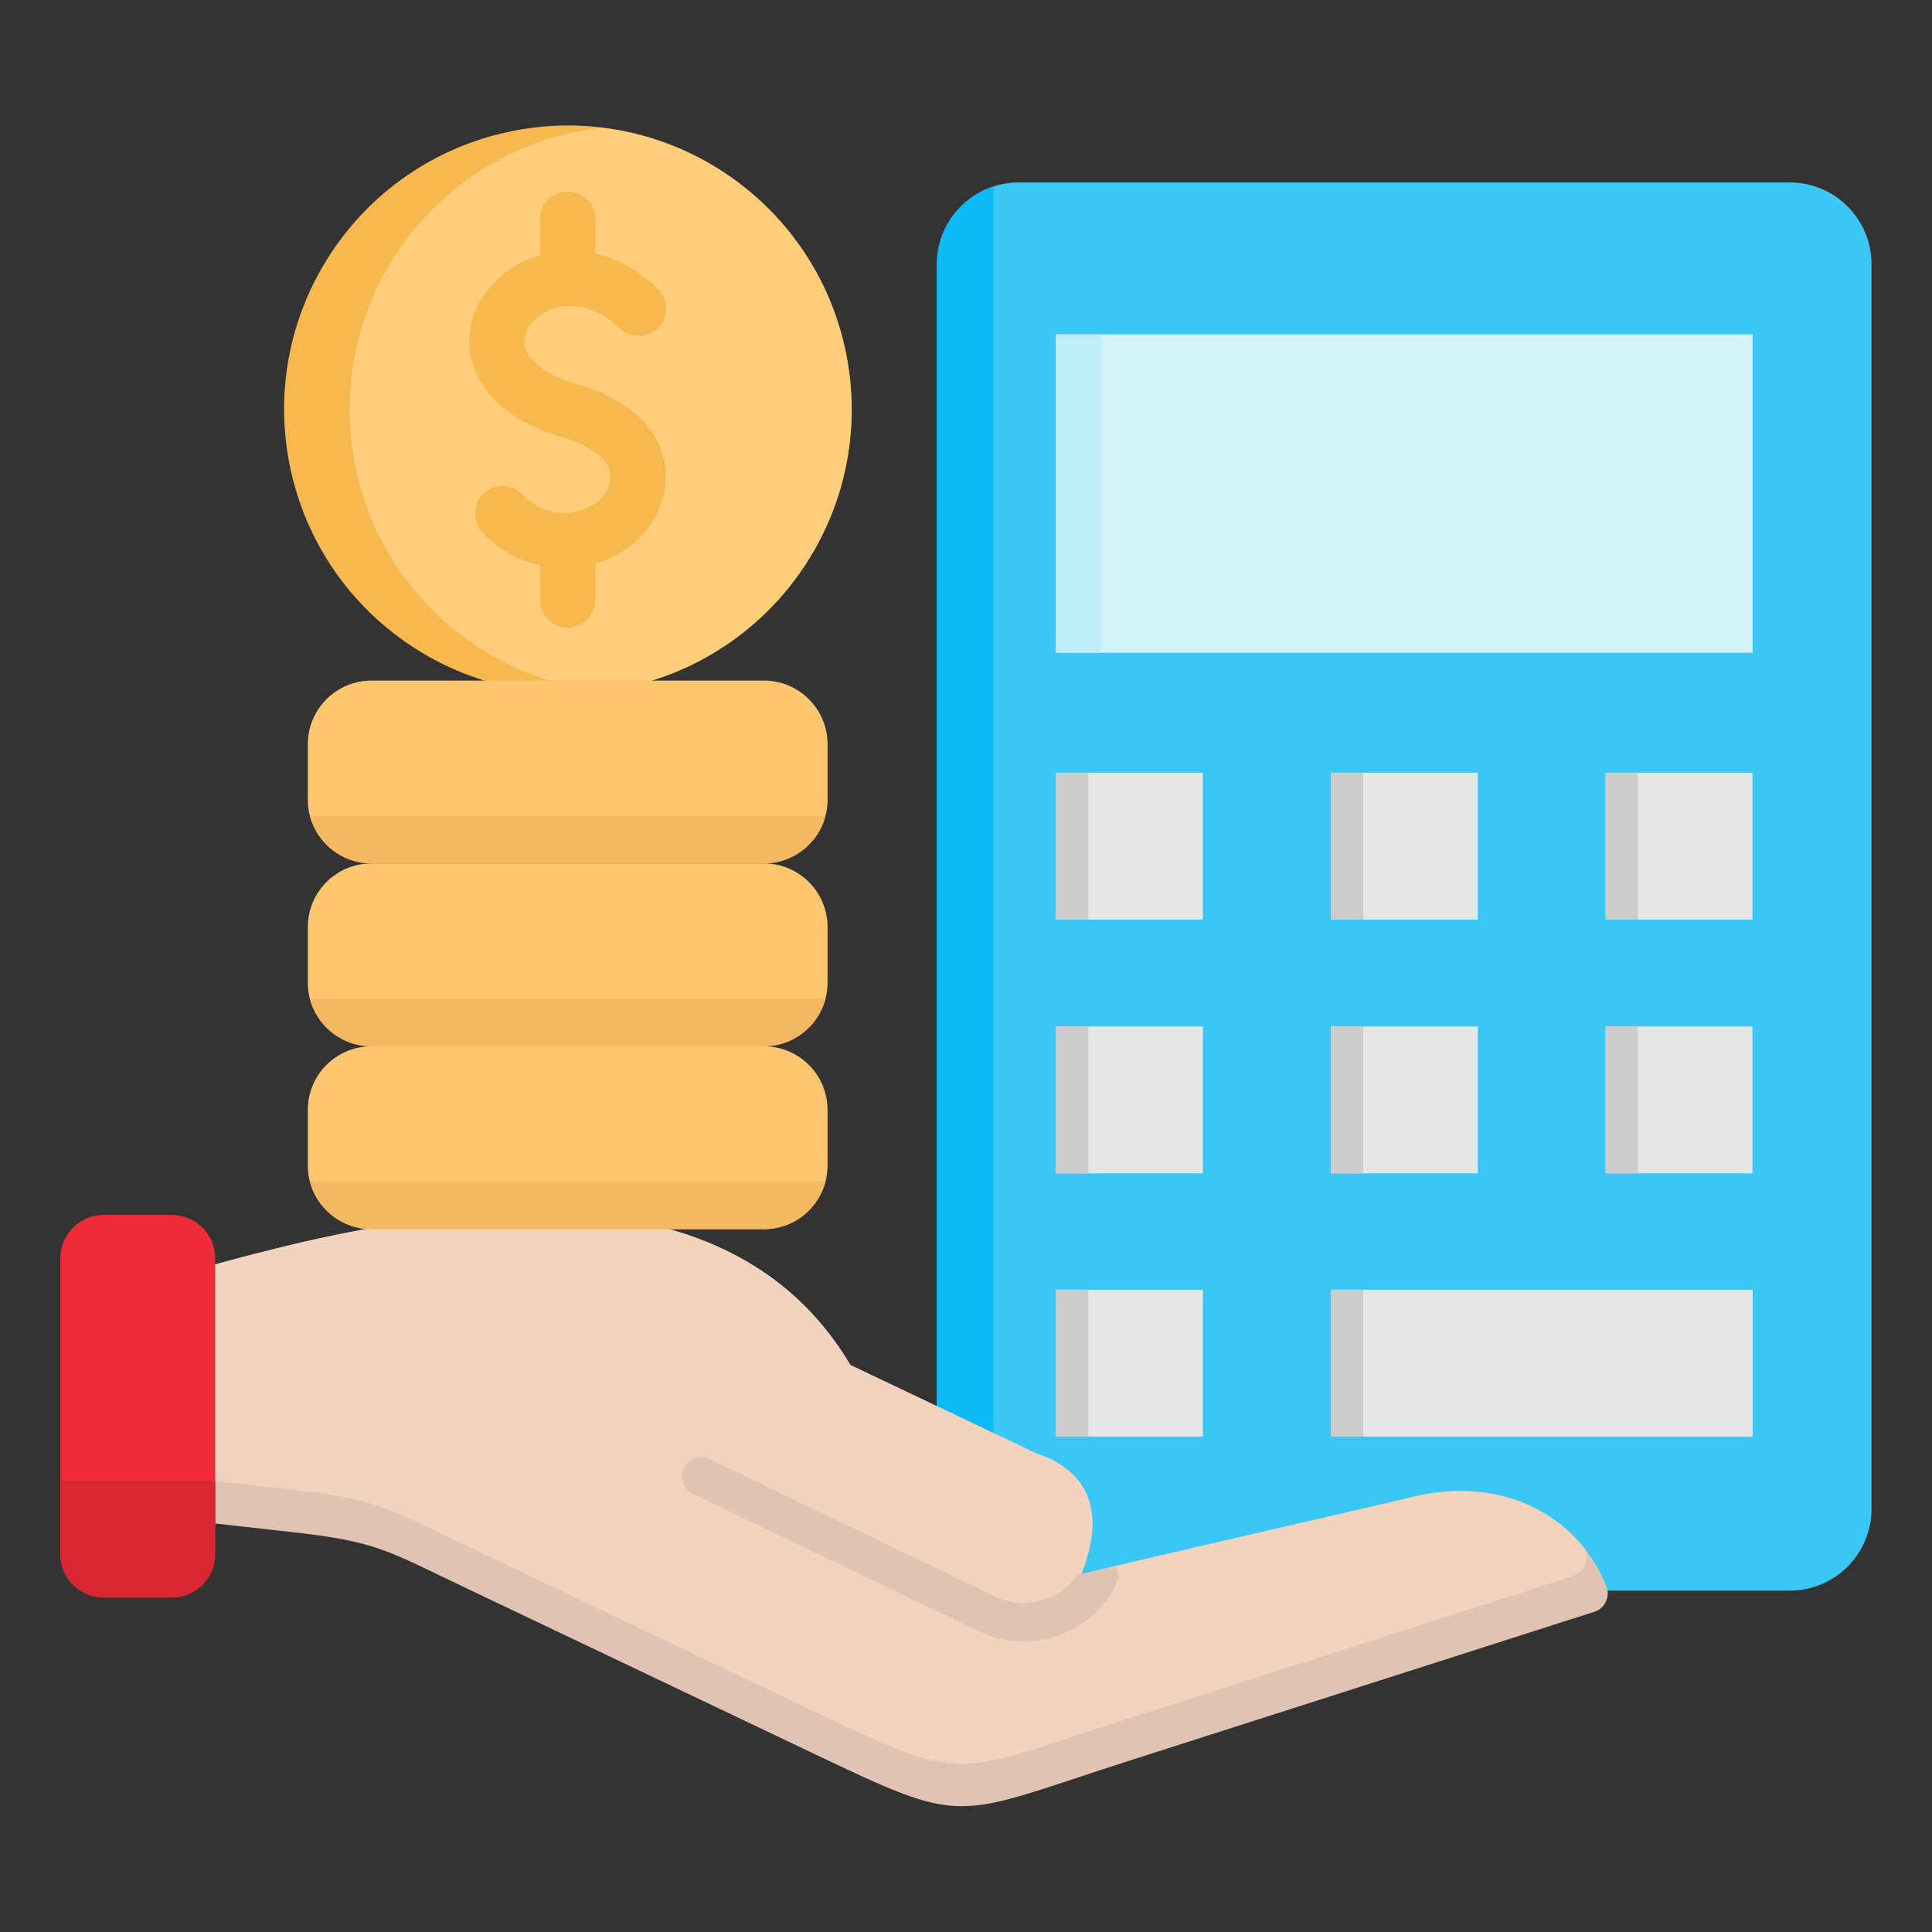
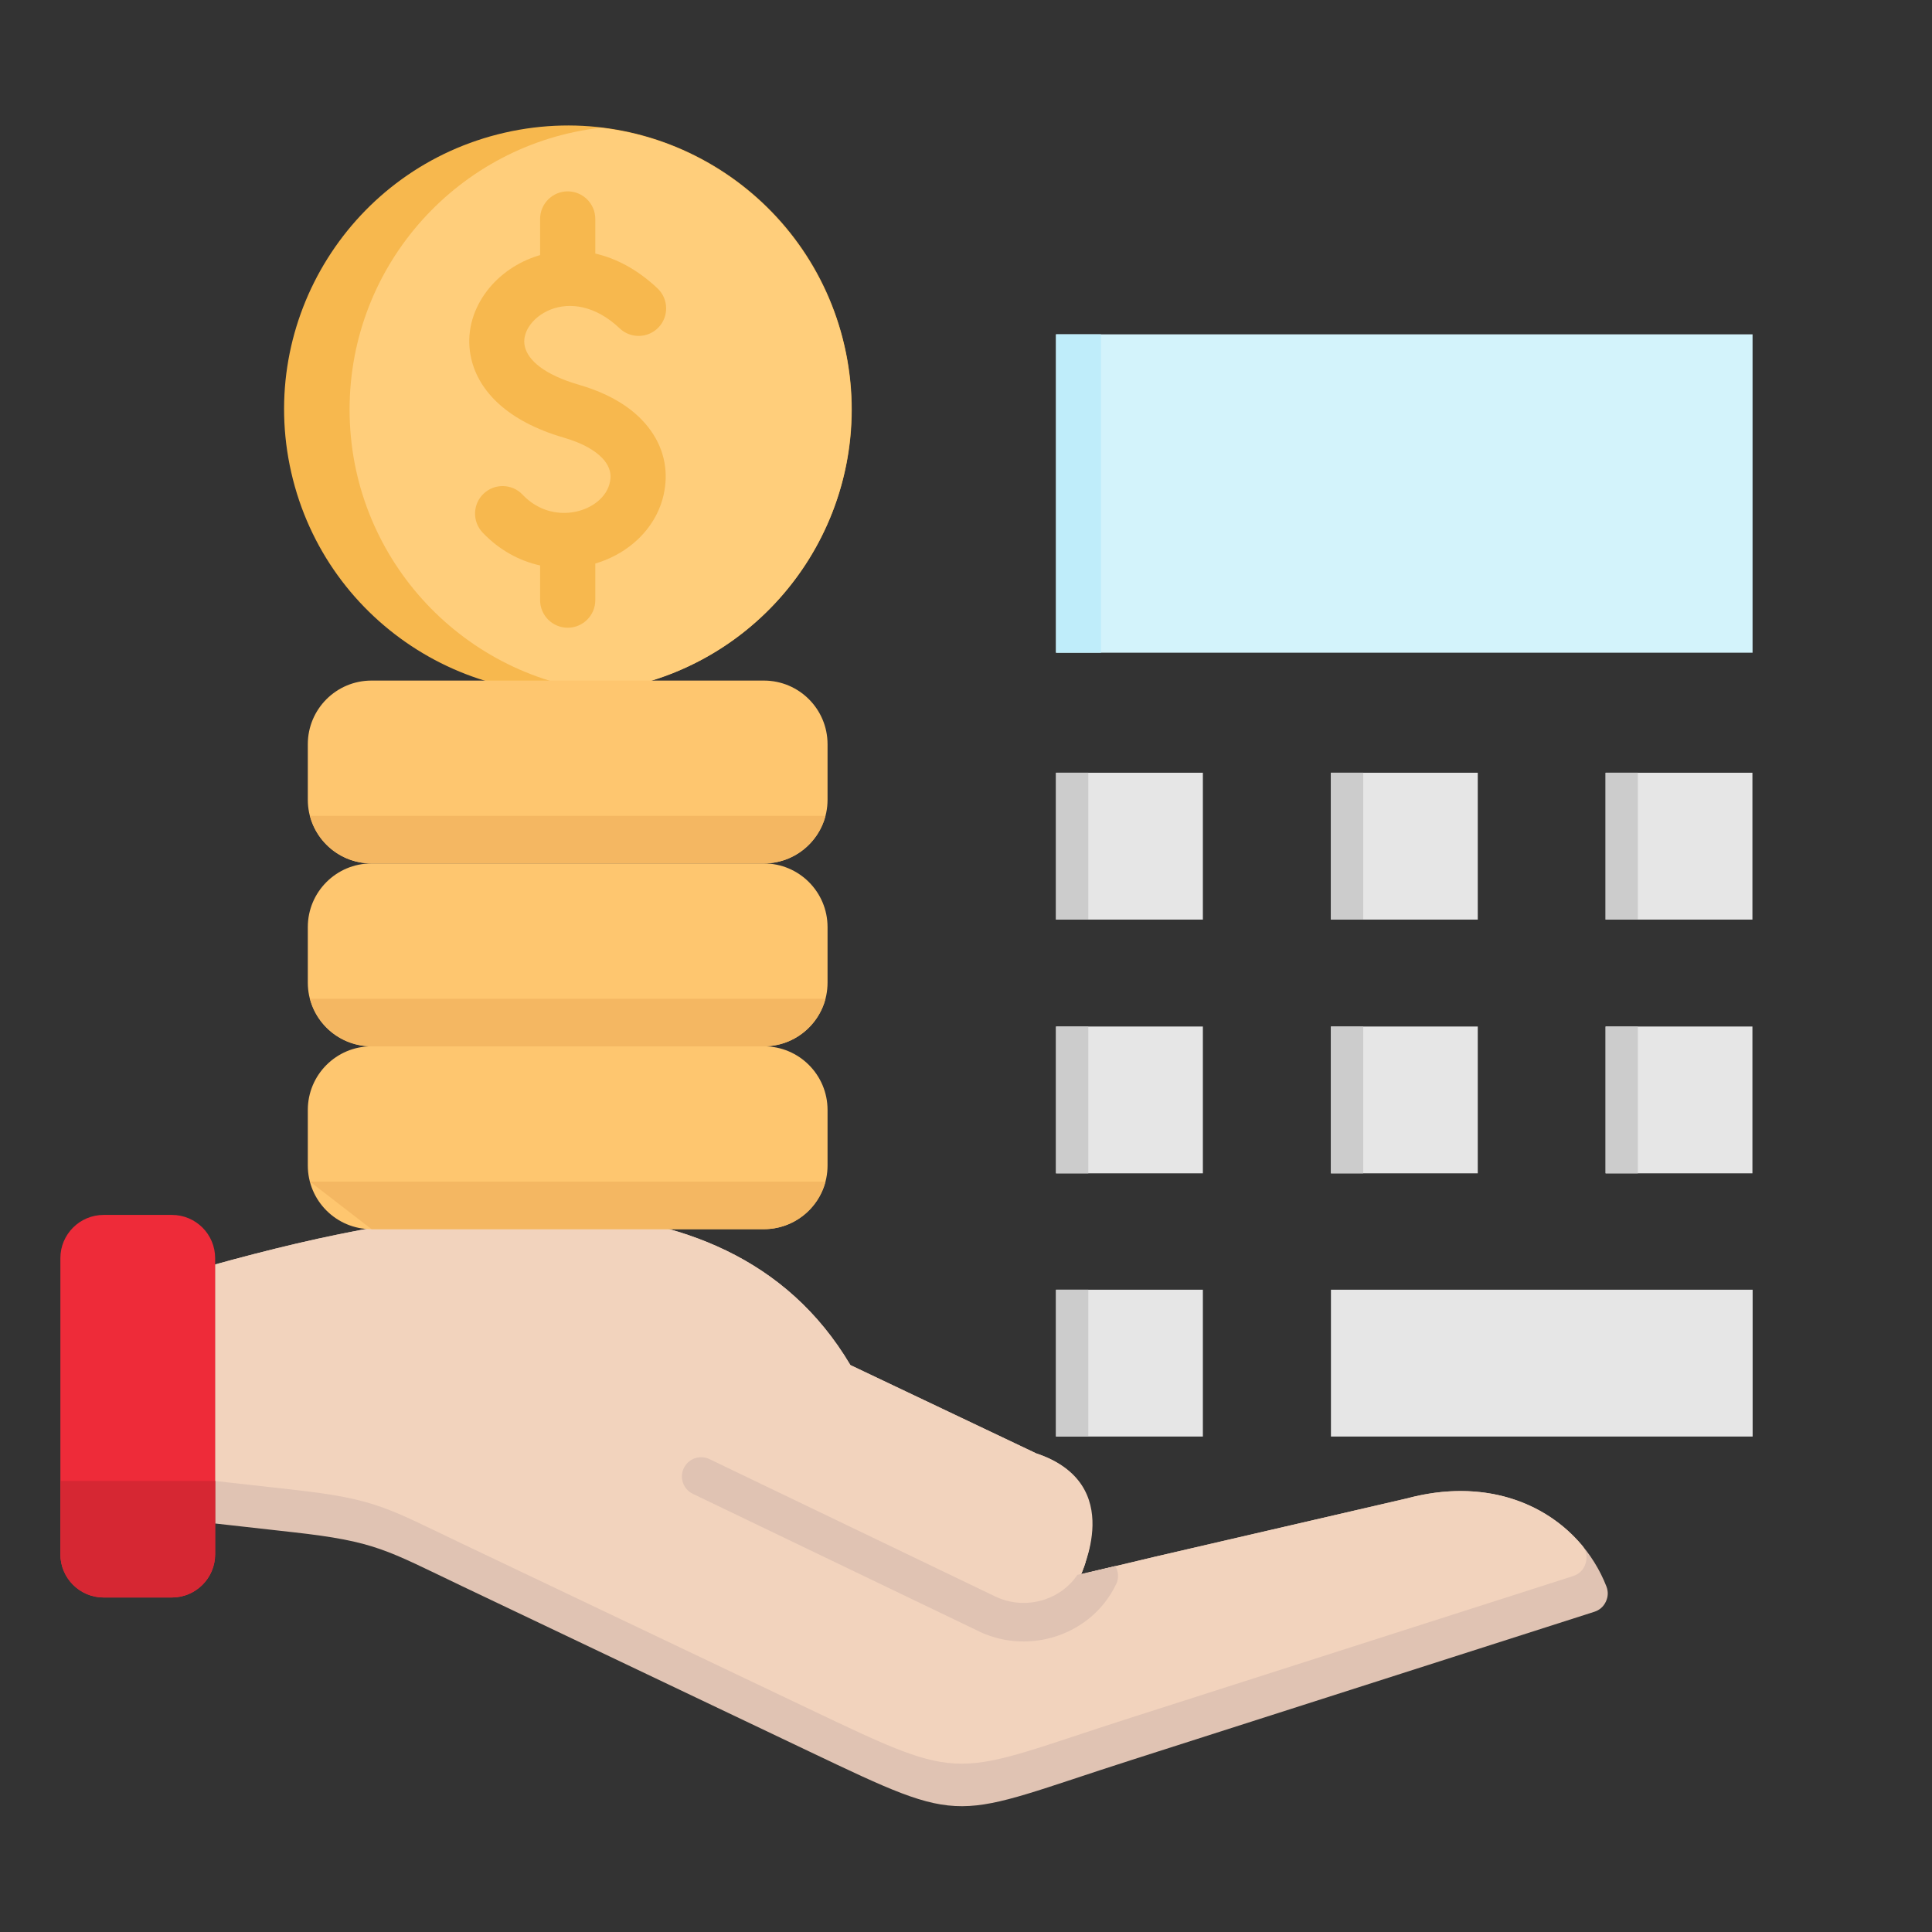
<svg xmlns="http://www.w3.org/2000/svg" width="56" height="56" viewBox="0 0 56 56" fill="none">
  <rect x="0" y="0" width="56" height="56" fill="#333333" stroke="none" />
-   <path d="M51.877 5.289H29.527C28.218 5.289 27.156 6.35 27.156 7.66V43.735C27.156 45.044 28.218 46.105 29.527 46.105H51.877C53.186 46.105 54.247 45.044 54.247 43.735V7.66C54.247 6.35 53.186 5.289 51.877 5.289Z" fill="#3BC7F5" />
-   <path fill-rule="evenodd" clip-rule="evenodd" d="M28.794 5.406C27.846 5.717 27.156 6.612 27.156 7.66V43.736C27.156 44.784 27.846 45.679 28.794 45.989V5.406Z" fill="#0DBAF3" />
  <path d="M30.609 9.691H50.799V18.919H30.609V9.691Z" fill="#D3F3FB" />
  <path d="M30.609 22.398H34.866V26.655H30.609V22.398Z" fill="#E6E6E6" />
  <path d="M38.578 22.398H42.834V26.655H38.578V22.398Z" fill="#E6E6E6" />
  <path d="M46.539 22.398H50.795V26.655H46.539V22.398Z" fill="#E6E6E6" />
  <path d="M30.609 29.754H34.866V34.01H30.609V29.754Z" fill="#E6E6E6" />
  <path d="M38.578 29.754H42.834V34.01H38.578V29.754Z" fill="#E6E6E6" />
  <path d="M46.539 29.754H50.795V34.01H46.539V29.754Z" fill="#E6E6E6" />
  <path d="M30.609 37.383H34.866V41.639H30.609V37.383Z" fill="#E6E6E6" />
  <path d="M38.578 37.383H50.801V41.639H38.578V37.383Z" fill="#E6E6E6" />
  <path fill-rule="evenodd" clip-rule="evenodd" d="M6.234 36.651V44.159L8.493 44.412C10.889 44.679 11.201 44.931 13.373 45.966C18.085 48.21 21.116 49.653 23.461 50.77C28.098 52.978 27.52 52.704 32.801 51.013C40.284 48.617 44.754 47.186 46.211 46.719C46.364 46.67 46.477 46.571 46.546 46.426C46.615 46.281 46.62 46.131 46.562 45.981C45.798 44.033 43.61 42.671 40.776 43.433L33.49 45.12L31.335 45.634C31.323 45.637 32.602 42.979 30.036 42.127C30.036 42.127 28.241 41.274 24.649 39.567C20.951 33.33 12.203 35.002 6.234 36.651H6.234Z" fill="#E0C3B3" />
  <path fill-rule="evenodd" clip-rule="evenodd" d="M45.853 44.79C44.797 43.534 42.982 42.84 40.776 43.433L33.489 45.12L31.335 45.634C31.29 45.645 32.697 43.01 30.036 42.127C30.036 42.127 28.24 41.274 24.649 39.567C20.951 33.33 12.203 35.002 6.234 36.651V42.927L8.493 43.179C10.889 43.447 11.201 43.699 13.373 44.734C18.085 46.977 21.116 48.421 23.461 49.538C28.098 51.746 27.52 51.471 32.801 49.781L45.595 45.684C45.779 45.625 45.909 45.491 45.963 45.306C46.016 45.121 45.977 44.937 45.853 44.79Z" fill="#F2D3BD" />
  <path fill-rule="evenodd" clip-rule="evenodd" d="M32.331 45.397L31.338 45.634C31.335 45.635 31.402 45.492 31.474 45.262C31.42 45.31 31.375 45.37 31.342 45.439L31.338 45.448L31.34 45.449C31.125 45.893 30.737 46.208 30.288 46.359C29.843 46.51 29.34 46.498 28.892 46.294C28.884 46.289 28.876 46.285 28.867 46.282L28.858 46.277L28.857 46.279L20.564 42.293C20.286 42.16 19.953 42.278 19.82 42.556C19.687 42.833 19.805 43.166 20.083 43.299L28.377 47.286L28.378 47.286L28.377 47.288L28.386 47.292C28.397 47.297 28.408 47.302 28.419 47.307C29.135 47.637 29.935 47.657 30.642 47.418C31.365 47.175 31.995 46.66 32.346 45.929L32.347 45.928L32.349 45.929L32.353 45.92C32.435 45.747 32.421 45.552 32.331 45.397L32.331 45.397Z" fill="#F2D3BD" />
  <path fill-rule="evenodd" clip-rule="evenodd" d="M20.083 43.3C19.805 43.167 19.687 42.834 19.82 42.556C19.953 42.278 20.286 42.16 20.564 42.293L28.857 46.279L28.858 46.277L28.867 46.282C28.876 46.286 28.884 46.29 28.892 46.294C29.34 46.498 29.843 46.51 30.288 46.36C30.666 46.232 31.002 45.989 31.226 45.649L32.328 45.392C32.42 45.548 32.436 45.745 32.353 45.92L32.349 45.929L32.347 45.928L32.346 45.929C31.995 46.66 31.365 47.175 30.642 47.419C29.935 47.657 29.135 47.637 28.419 47.307C28.408 47.302 28.397 47.298 28.386 47.292L28.377 47.288L28.378 47.286L28.377 47.286L20.083 43.3L20.083 43.3Z" fill="#E0C3B3" />
  <path d="M4.982 35.215H3.004C2.312 35.215 1.75 35.776 1.75 36.469V45.051C1.75 45.744 2.312 46.305 3.004 46.305H4.982C5.675 46.305 6.236 45.744 6.236 45.051V36.469C6.236 35.776 5.675 35.215 4.982 35.215Z" fill="#EE2B39" />
  <path fill-rule="evenodd" clip-rule="evenodd" d="M6.236 42.926V45.049C6.236 45.739 5.672 46.303 4.982 46.303H3.004C2.314 46.303 1.75 45.739 1.75 45.049V42.926H6.236Z" fill="#D62733" />
  <path d="M18.296 19.883C22.724 18.87 25.493 14.459 24.48 10.03C23.468 5.602 19.056 2.833 14.628 3.846C10.199 4.859 7.43 9.27 8.443 13.698C9.456 18.127 13.867 20.896 18.296 19.883Z" fill="#F7B84E" />
  <path fill-rule="evenodd" clip-rule="evenodd" d="M17.407 3.703C21.502 4.174 24.681 7.652 24.681 11.872C24.681 16.093 21.502 19.57 17.407 20.041C13.313 19.57 10.133 16.093 10.133 11.872C10.133 7.652 13.313 4.174 17.407 3.703Z" fill="#FFCE7B" />
  <path fill-rule="evenodd" clip-rule="evenodd" d="M17.255 17.395C17.255 17.837 16.896 18.195 16.455 18.195C16.013 18.195 15.655 17.837 15.655 17.395V16.39C15.062 16.259 14.481 15.954 13.989 15.437C13.686 15.117 13.698 14.612 14.018 14.309C14.337 14.005 14.842 14.018 15.146 14.337C15.461 14.669 15.843 14.832 16.216 14.862C16.445 14.88 16.671 14.85 16.876 14.78C17.074 14.712 17.25 14.608 17.389 14.476C17.562 14.313 17.676 14.102 17.695 13.864C17.71 13.674 17.64 13.468 17.457 13.278C17.237 13.048 16.876 12.841 16.344 12.686C14.686 12.204 13.882 11.326 13.664 10.415C13.511 9.78 13.647 9.149 13.986 8.617C14.301 8.122 14.797 7.714 15.394 7.482C15.479 7.449 15.566 7.419 15.655 7.394V6.347C15.655 5.905 16.013 5.547 16.455 5.547C16.896 5.547 17.255 5.905 17.255 6.347V7.35C17.857 7.488 18.475 7.807 19.061 8.361C19.38 8.665 19.392 9.17 19.089 9.489C18.785 9.808 18.28 9.821 17.961 9.517C17.255 8.848 16.515 8.758 15.969 8.969C15.692 9.077 15.466 9.258 15.329 9.473C15.215 9.652 15.167 9.854 15.213 10.047C15.308 10.444 15.772 10.86 16.787 11.155C17.611 11.395 18.206 11.754 18.607 12.172C19.136 12.723 19.338 13.366 19.289 13.989C19.237 14.644 18.938 15.207 18.489 15.633C18.181 15.925 17.803 16.15 17.389 16.292C17.344 16.307 17.299 16.322 17.255 16.335V17.395L17.255 17.395Z" fill="#F7B84E" />
  <path d="M22.142 30.328H10.767C9.748 30.328 8.922 31.154 8.922 32.173V33.783C8.922 34.802 9.748 35.628 10.767 35.628H22.142C23.161 35.628 23.987 34.802 23.987 33.783V32.173C23.987 31.154 23.161 30.328 22.142 30.328Z" fill="#FEC66F" />
  <path d="M22.142 25.027H10.767C9.748 25.027 8.922 25.853 8.922 26.872V28.483C8.922 29.502 9.748 30.328 10.767 30.328H22.142C23.161 30.328 23.987 29.502 23.987 28.483V26.872C23.987 25.853 23.161 25.027 22.142 25.027Z" fill="#FEC66F" />
  <path d="M22.142 19.727H10.767C9.748 19.727 8.922 20.553 8.922 21.572V23.182C8.922 24.201 9.748 25.027 10.767 25.027H22.142C23.161 25.027 23.987 24.201 23.987 23.182V21.572C23.987 20.553 23.161 19.727 22.142 19.727Z" fill="#FEC66F" />
  <path fill-rule="evenodd" clip-rule="evenodd" d="M10.769 25.026H22.144C22.997 25.026 23.72 24.439 23.928 23.648H8.984C9.193 24.439 9.915 25.026 10.769 25.026Z" fill="#F4B762" />
  <path fill-rule="evenodd" clip-rule="evenodd" d="M10.769 30.327H22.144C22.997 30.327 23.72 29.74 23.928 28.949H8.984C9.193 29.74 9.915 30.327 10.769 30.327Z" fill="#F4B762" />
-   <path fill-rule="evenodd" clip-rule="evenodd" d="M10.769 35.628H22.144C22.997 35.628 23.72 35.041 23.928 34.25H8.984C9.193 35.041 9.915 35.628 10.769 35.628Z" fill="#F4B762" />
+   <path fill-rule="evenodd" clip-rule="evenodd" d="M10.769 35.628H22.144C22.997 35.628 23.72 35.041 23.928 34.25H8.984Z" fill="#F4B762" />
  <path d="M30.609 22.398H31.545V26.655H30.609V22.398Z" fill="#CCCCCC" />
  <path d="M38.578 22.398H39.513V26.655H38.578V22.398Z" fill="#CCCCCC" />
  <path d="M46.539 22.398H47.474V26.655H46.539V22.398Z" fill="#CCCCCC" />
  <path d="M30.609 29.754H31.545V34.01H30.609V29.754Z" fill="#CCCCCC" />
  <path d="M38.578 29.754H39.513V34.01H38.578V29.754Z" fill="#CCCCCC" />
  <path d="M46.539 29.754H47.474V34.01H46.539V29.754Z" fill="#CCCCCC" />
  <path d="M30.609 37.383H31.545V41.639H30.609V37.383Z" fill="#CCCCCC" />
-   <path d="M38.578 37.383H39.513V41.639H38.578V37.383Z" fill="#CCCCCC" />
  <path d="M30.609 9.691H31.913V18.919H30.609V9.691Z" fill="#BFEDFA" />
</svg>